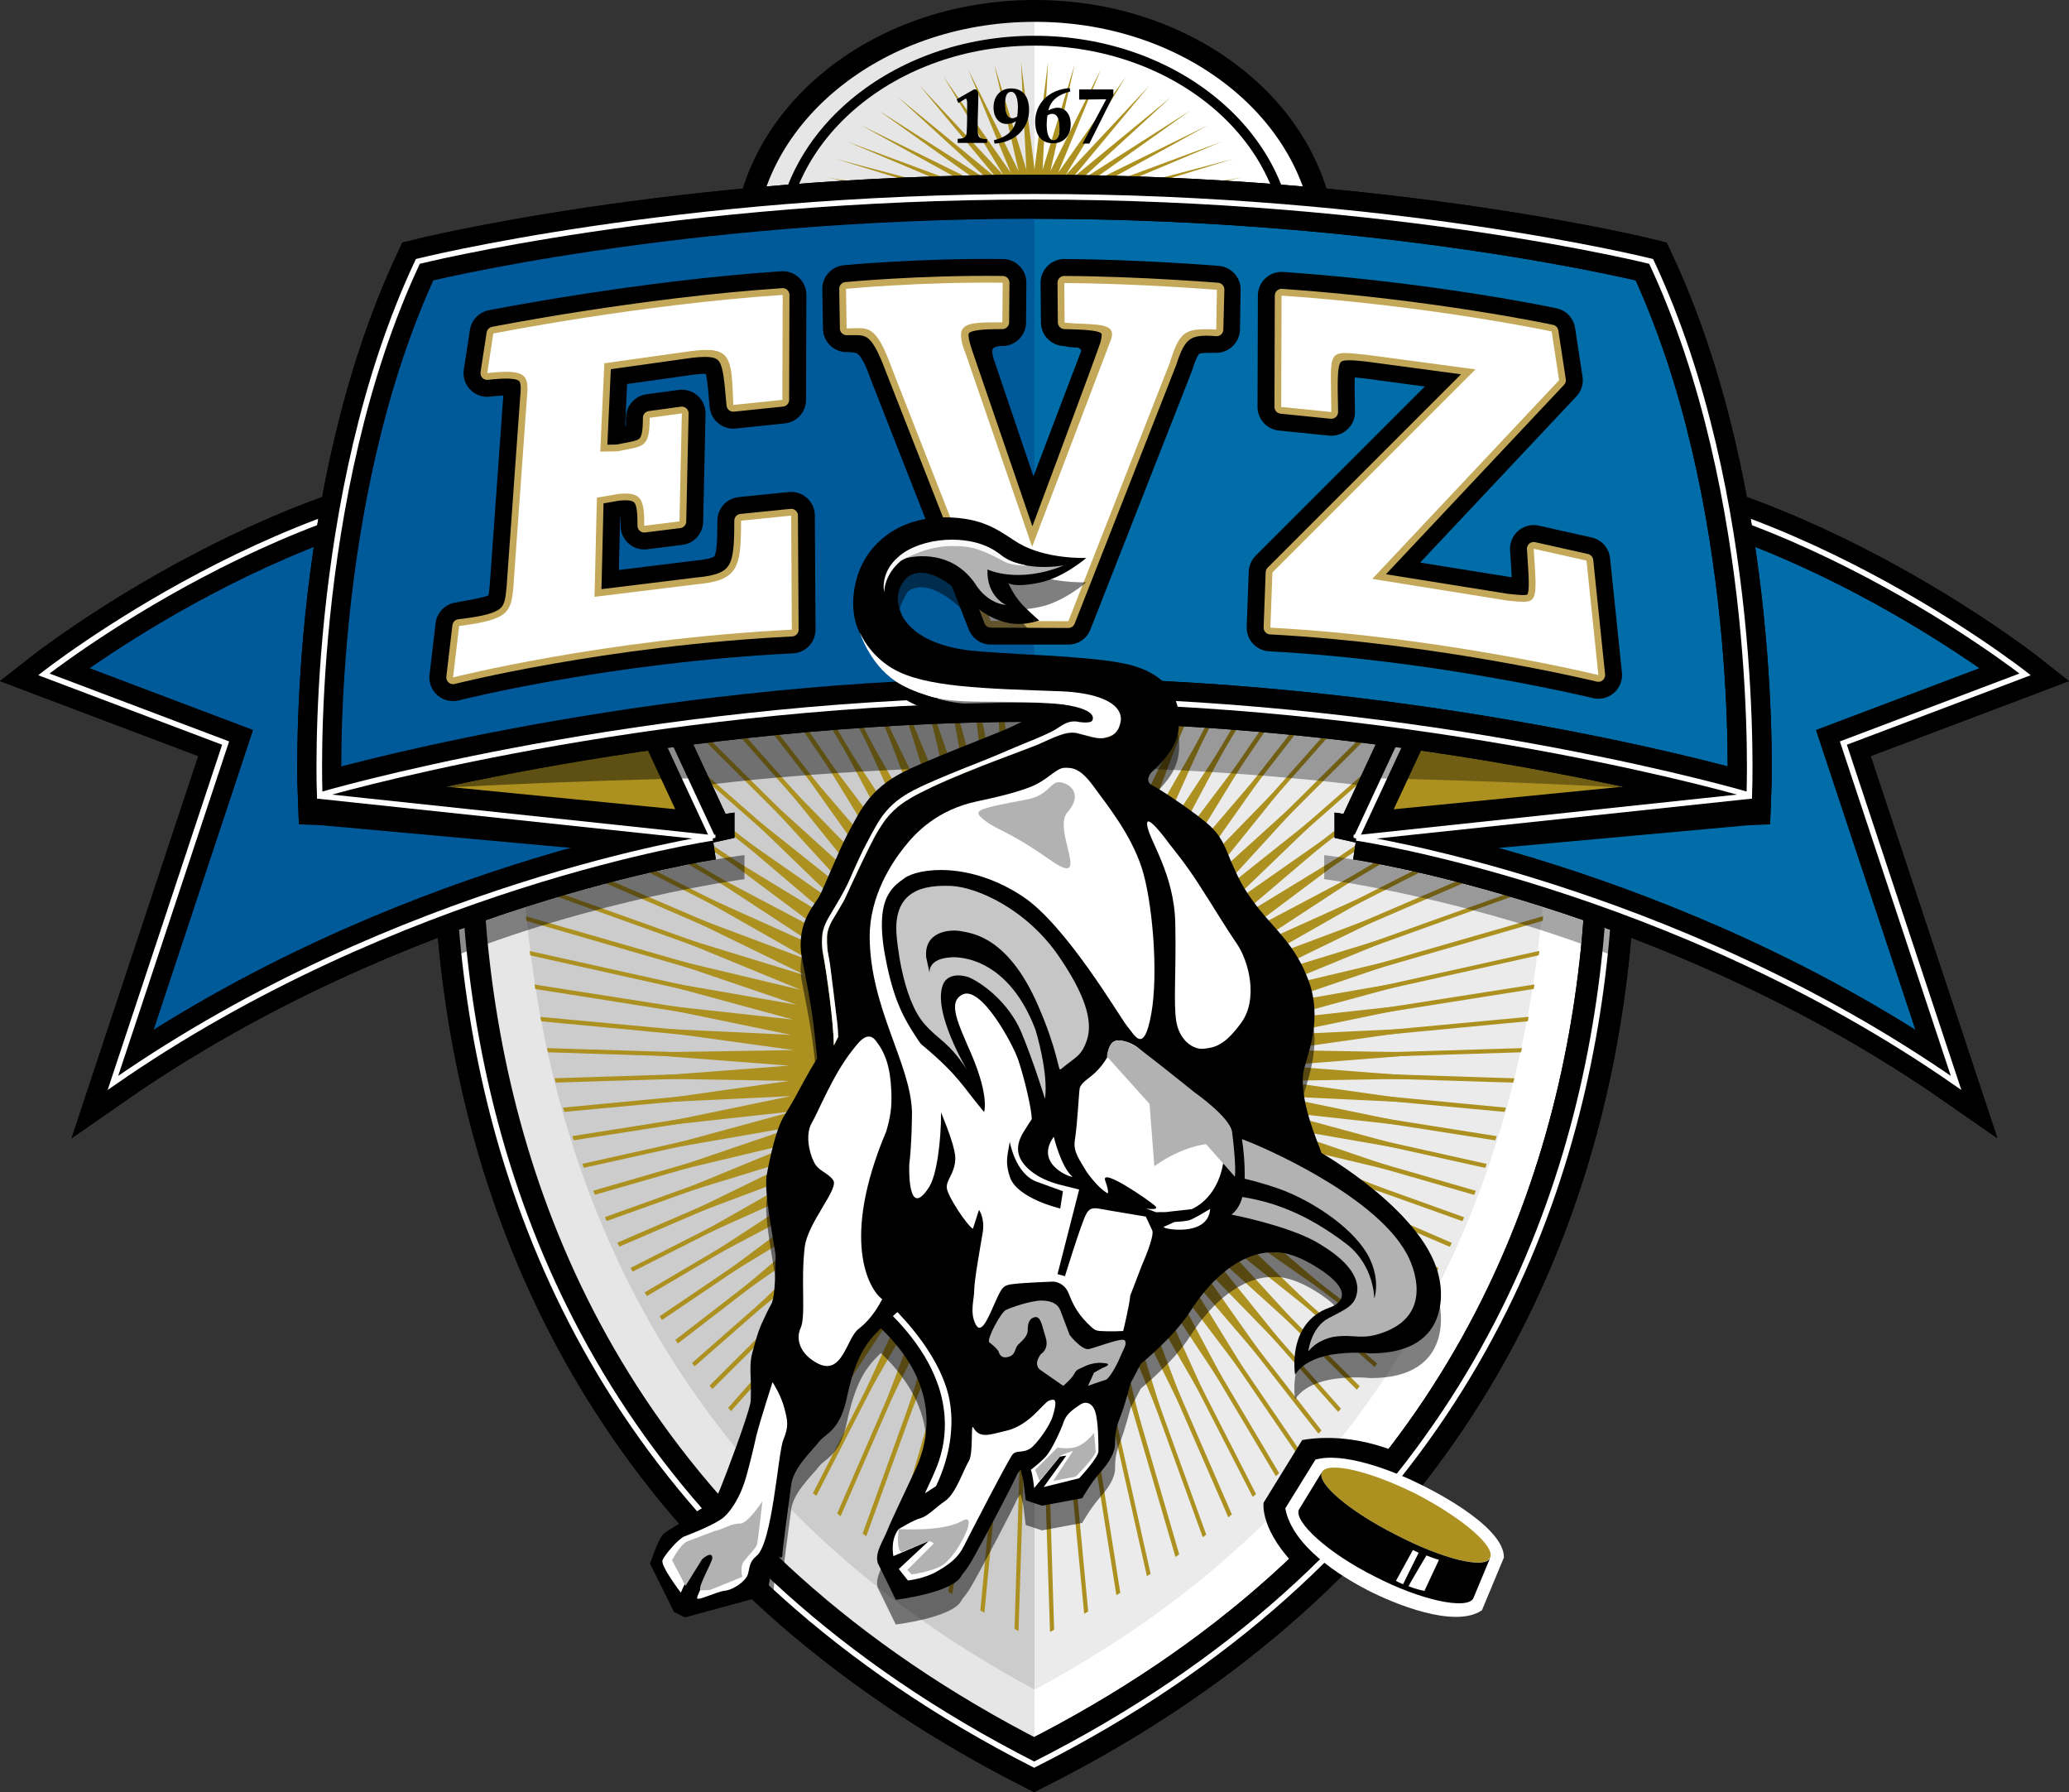
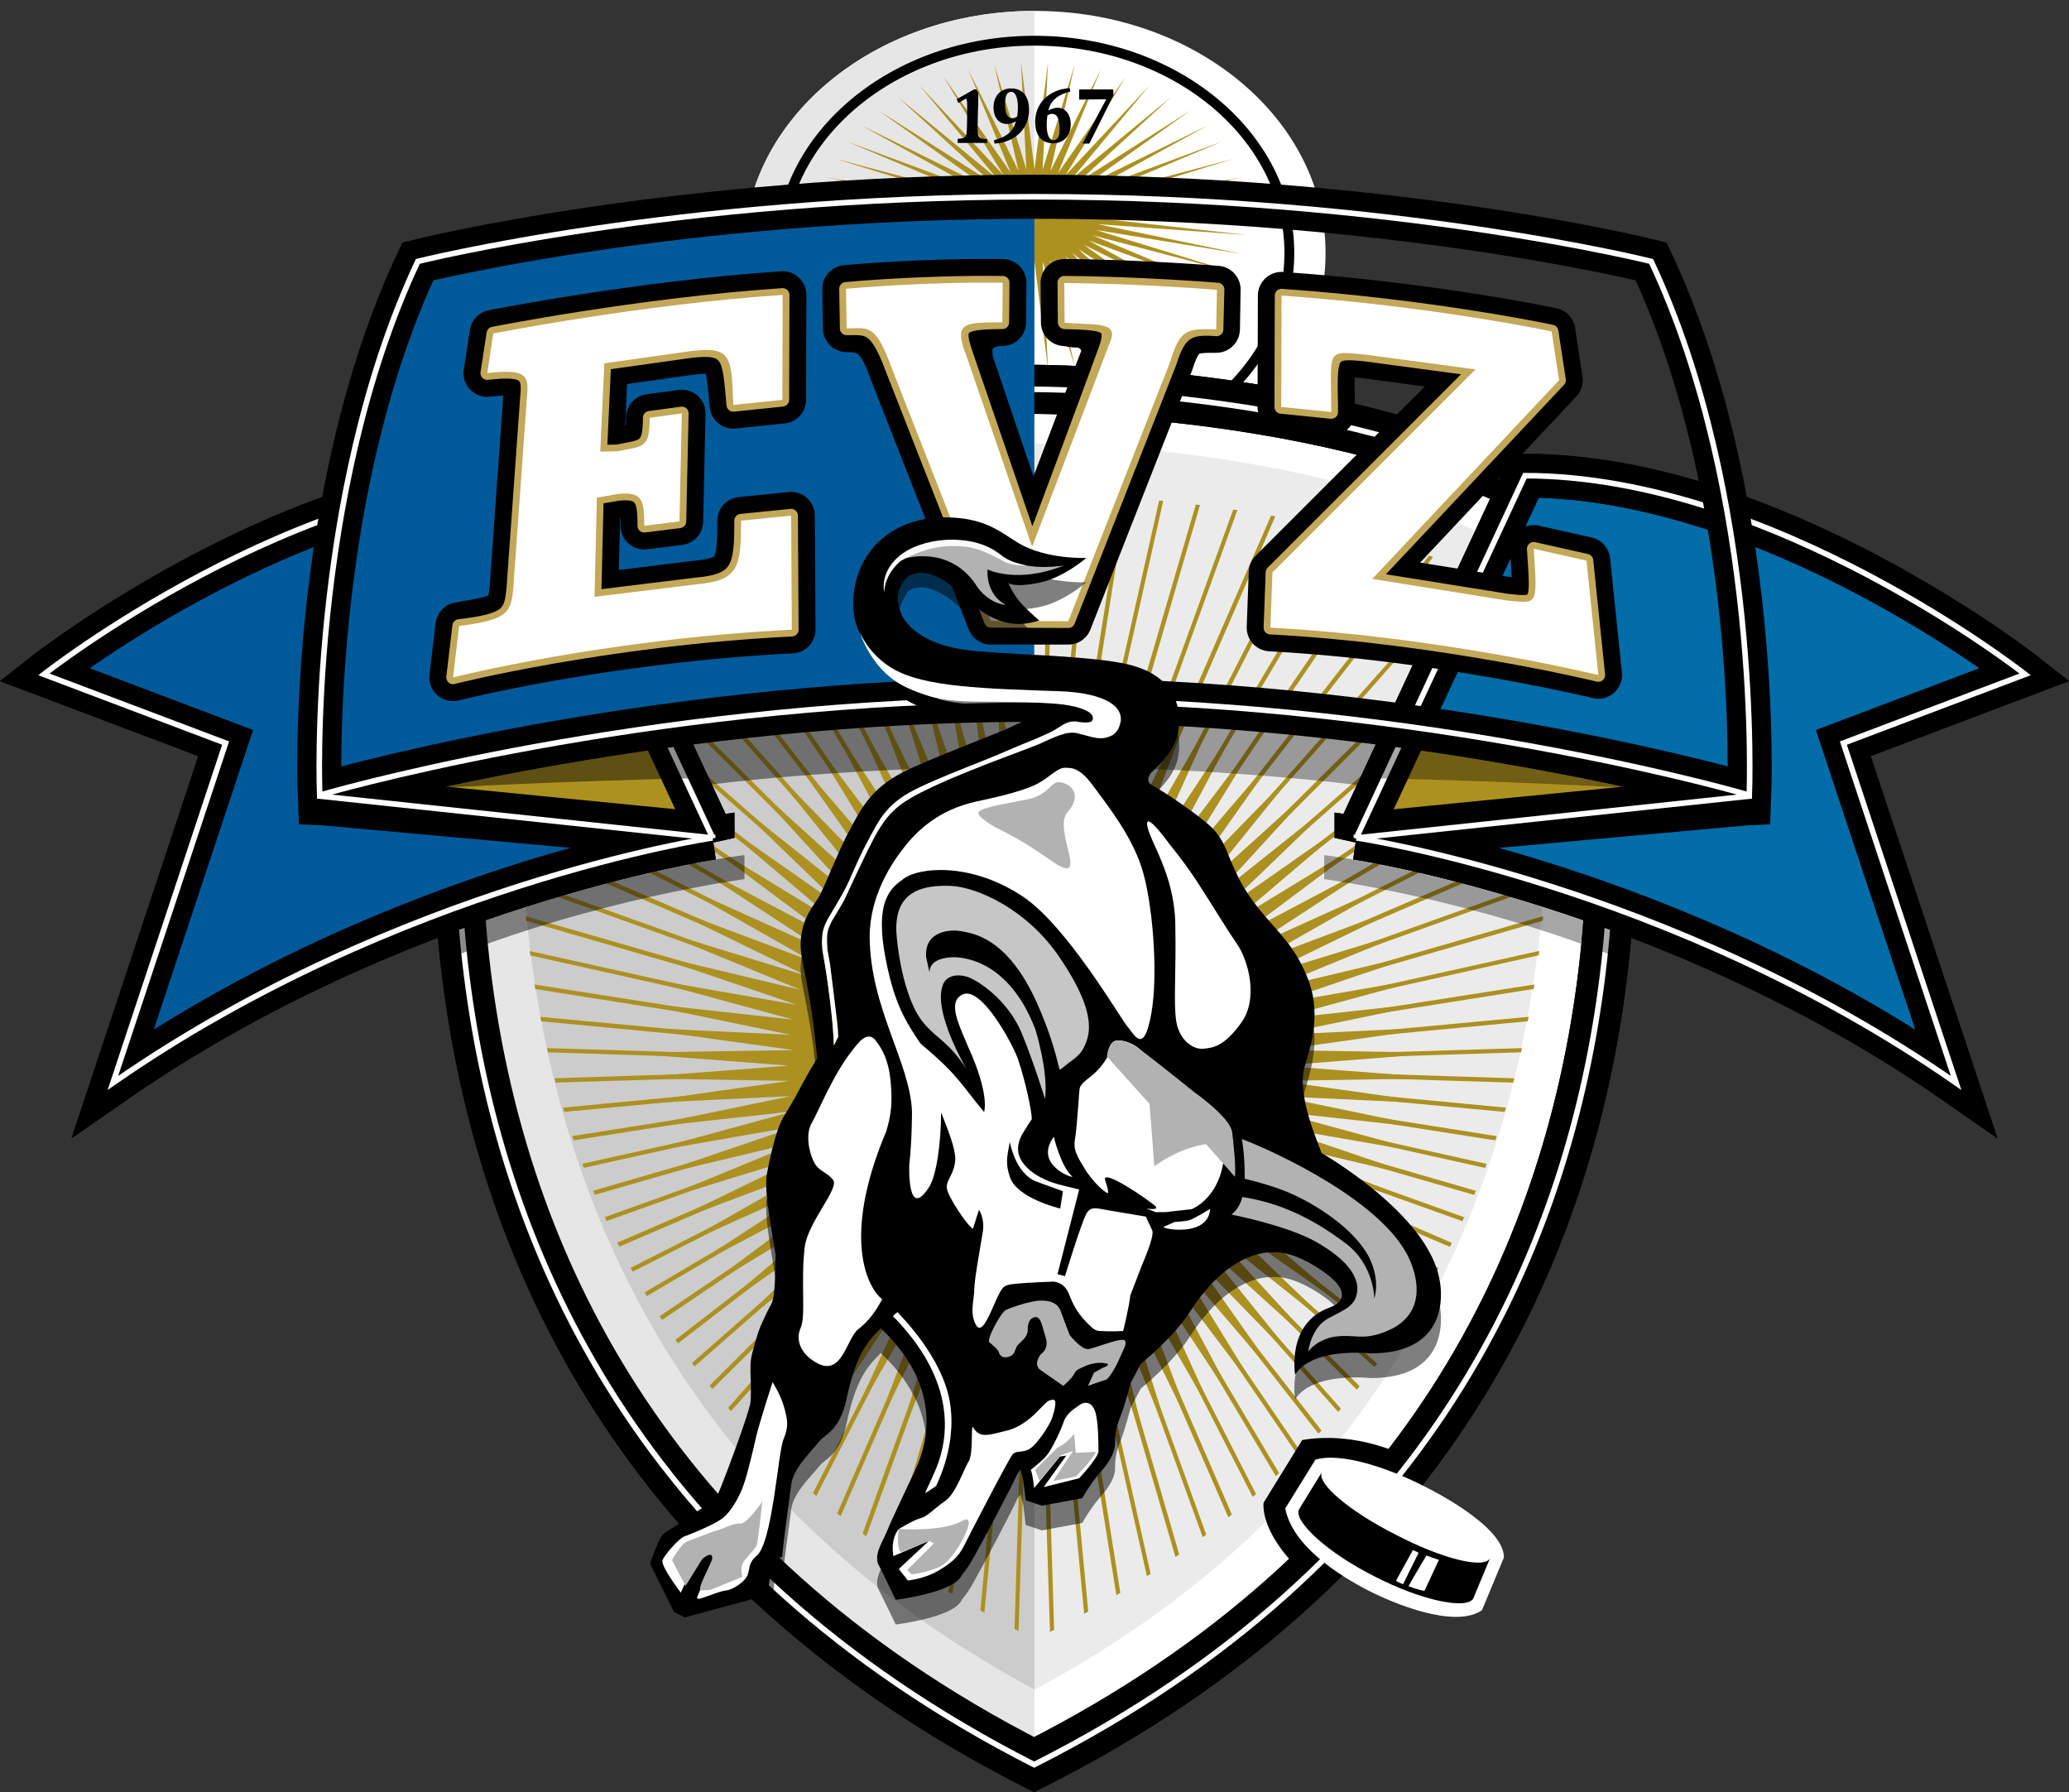
<svg xmlns="http://www.w3.org/2000/svg" xmlns:xlink="http://www.w3.org/1999/xlink" version="1.1" x="0" y="0" xml:space="preserve" id="svg2" width="611.327" height="529.451">
  <rect width="100%" height="100%" fill="#333333" stroke="none" />
  <style type="text/css" id="style4">.st0{fill:#fff}.st1{fill:#e6e6e6}.st6{fill:none;stroke:#fff;stroke-width:1.65}.st9{fill:#ac9121}.st13{fill:none;stroke:#000;stroke-width:12.898}.st18{opacity:.45}.st19{opacity:.35}.st20,.st21{stroke:#000;stroke-width:14;stroke-linejoin:round}.st21{fill:#fff;stroke:#c2a858;stroke-width:4}.st25{fill:#b2b2b2}</style>
  <g id="wappen_x5F_1" transform="translate(-123.737 -30.074)">
    <path class="st0" d="M515.4 104.9c0 39.6-38.5 71.6-86 71.6s-85.9-32.1-85.9-71.6c0-39.6 38.5-71.6 85.9-71.6 47.5-.1 86 32 86 71.6z" id="path7" fill="#fff" />
    <path class="st1" d="M429.4 176.5c-47.5 0-85.9-32.1-85.9-71.6 0-39.6 38.5-71.6 85.9-71.6v143.2z" id="path9" fill="#e6e6e6" />
-     <path d="M515.4 104.9c0 39.6-38.5 71.6-86 71.6s-85.9-32.1-85.9-71.6c0-39.6 38.5-71.6 85.9-71.6 47.5-.1 86 32 86 71.6z" id="path11" fill="none" stroke="#000" stroke-width="6.451" />
    <path d="M504.7 104.8c0 34.6-33.7 62.7-75.3 62.7-41.5 0-75.2-28.1-75.2-62.7s33.7-62.7 75.2-62.7c41.6 0 75.3 28.1 75.3 62.7z" id="path13" fill="none" stroke="#000" stroke-width="2.91" />
    <path d="M429.3 551.4c234.2-118.1 159.2-369.7 159.2-369.7-62-37-159.2-36.6-159.2-36.6h0s-97.2-.4-159.2 36.6c.1 0-74.5 250.8 159.2 369.7z" id="path15" fill="#fff" stroke="#000" stroke-width="14.498" />
    <path class="st1" d="M429.4 551.4V145.2s-97.2-.4-159.2 36.6c0-.1-74.6 250.7 159.2 369.6z" id="path17" fill="#e6e6e6" />
    <path d="M429.3 551.4c234.2-118.1 159.2-369.7 159.2-369.7-62-37-159.2-36.6-159.2-36.6h0s-97.2-.4-159.2 36.6c.1 0-74.5 250.8 159.2 369.7z" id="path19" fill="none" stroke="#000" stroke-width="14.498" />
    <path class="st6" d="M429.3 551.4c234.2-118.1 159.2-369.7 159.2-369.7-62-37-159.1-36.6-159.1-36.6h-.1s-97.2-.4-159.2 36.6c.1 0-74.5 250.8 159.2 369.7z" id="path21" fill="none" stroke="#fff" stroke-width="1.65" />
    <path d="M429.5 529.2c199.9-107 144.3-334.9 144.3-334.9-56.2-33.6-144.3-33.2-144.3-33.2s-88.1-.4-144.3 33.2c0 0-56.6 227 144.3 334.9z" id="path23" fill="#ebebeb" />
    <path d="M429.4 529.2v-368s-88.1-.4-144.3 33.2c0-.1-56.7 226.9 144.3 334.8z" id="path25" fill="#ccc" />
  </g>
  <g id="wappen_x5F_2" transform="translate(-123.737 -30.074)">
    <g id="g28">
      <path class="st9" id="polygon30" fill="#ac9121" d="M441.3 49.1l-7.2 31.5 14.9-30-12.6 30.5 20-28.4-17.8 29.1 24.7-26.4-22.7 27.3 29.1-23.9-27.3 25 33.1-21.1L444 85.1l36.6-18-35.2 19.4 39.4-14.6L446.6 88l41.6-11-40.7 12.5 43.2-7-42.6 8.7 44.1-3.1-43.8 4.8 44.3.9-44.3.8 43.8 4.9-44.1-3.2 42.6 8.8-43.2-7.1 40.7 12.5-41.6-10.9 38.2 16-39.4-14.5 35.2 19.4-36.6-18.1 31.5 22.5-33.1-21.2 27.3 25.1-29.1-24 22.7 27.3-24.7-26.4 17.8 29.2-20-28.5L449 137l-14.9-30 7.2 31.4-9.5-31.1 1.6 31.8-4-31.7-4 31.7 1.6-31.8-9.5 31.1 7.2-31.4-14.9 30 12.6-30.6-19.9 28.5 17.7-29.2-24.7 26.4 22.7-27.3-29.1 24 27.3-25.1-33.1 21.2 31.5-22.5-36.6 18.1 35.2-19.4-39.4 14.5 38.2-16-41.6 10.9L411.3 98l-43.2 7.1 42.6-8.8-44.1 3.2 43.8-4.9-44.3-.8 44.3-.9-43.8-4.8 44.1 3.1-42.6-8.7 43.2 7L370.6 77l41.6 11L374 71.9l39.4 14.6-35.2-19.4 36.6 18-31.5-22.4 33.1 21.1-27.3-25 29.1 23.9-22.7-27.3 24.7 26.4-17.7-29.1 19.9 28.4-12.6-30.5 14.9 30-7.2-31.5 9.5 31.1-1.6-31.8 4 31.7 4-31.7-1.6 31.8z" />
    </g>
    <g id="g32">
      <defs id="defs34">
        <path id="SVGID_1_" d="M429.6 514.4c199.9-98.4 144.3-308 144.3-308-56.2-30.9-144.3-30.5-144.3-30.5s-88.1-.4-144.3 30.5c-.1 0-56.7 208.8 144.3 308z" />
      </defs>
      <clipPath id="SVGID_2_">
        <use xlink:href="#SVGID_1_" id="use38" x="0" y="0" width="100%" height="100%" overflow="visible" />
      </clipPath>
      <path id="polygon40" clip-path="url(#SVGID_2_)" fill="none" stroke="#ac9121" stroke-width="1.013" d="M457.4 49.1l-27.1 288.2L476 51.4l-45.2 286 63.7-282.5-63.3 282.6 81.4-277.9-80.9 278 98.8-272.3-98.4 272.5L547.9 72.2 432.6 338 564.8 80.1 433 338.2 581.3 89.1 433.4 338.4 597.1 99.1 433.8 338.7l178.5-228.6L434.2 339l192.5-217-192.2 217.3 205.9-204.5-205.5 204.9 218.3-191.3-218 191.6 230-177.2-229.7 177.6 240.7-162.5-240.4 162.9 250.5-147.2L436 341.2 695.3 210 436.2 341.6l267.1-114.7-266.9 115.2 273.8-97.9-273.6 98.3L716 262l-279.3 81 283.9-63-283.8 63.4 287.4-45-287.3 45.5 289.6-27-289.6 27.5 290.8-8.9-290.8 9.3 290.8 9.4-290.8-8.9 289.6 27.5-289.6-27 287.3 45.5-287.4-45 283.8 63.3-283.9-62.9 279.3 81-279.4-80.5 273.6 98.3-273.8-97.9 266.9 115.2-267.1-114.7 259.1 131.6L436 348.5l250.3 147.6-250.5-147.2 240.4 162.9-240.7-162.5 229.7 177.6-230-177.2 218 191.6L434.9 350l205.5 204.9-205.9-204.5 192.2 217.3-192.5-217 178.1 228.9L433.8 351l163.3 239.5-163.7-239.3 147.9 249.3-148.3-249 131.8 258-132.2-257.8 115.3 265.8-115.8-265.6 98.4 272.5L431.7 352l80.9 278.1-81.4-277.9 63.3 282.6-63.7-282.5 45.2 286-45.7-285.9 27.1 288.2-27.6-288.2 8.9 289.4-9.4-289.4-9.3 289.4 8.9-289.4-27.7 288.2 27.2-288.2-45.8 285.9 45.3-286-63.7 282.5 63.2-282.6-81.3 277.9L427 352l-98.8 272.4 98.3-272.5-115.7 265.6 115.3-265.8-132.3 257.8 131.9-258-148.3 249 147.9-249.3-163.7 239.3L424.9 351 246.4 579.6l178.1-228.9-192.6 217 192.2-217.3-205.8 204.5L423.8 350 205.4 541.3l218.1-191.6-230 177.2 229.7-177.6-240.7 162.5 240.4-162.9-250.5 147.2 250.3-147.6-259.3 131.2 259.1-131.6-267.1 114.7 266.9-115.2-273.8 97.9 273.6-98.3-279.4 80.5 279.3-81-284 62.9 283.9-63.3-287.4 45 287.3-45.5-289.6 27 289.5-27.5-290.7 8.9 290.7-9.4-290.7-9.3 290.7 8.9-289.5-27.5 289.6 27-287.3-45.5 287.4 45L138 280l284 63-279.3-81 279.4 80.5-273.6-98.3 273.8 97.9-266.9-115.2 267.1 114.7L163.4 210l259.3 131.2-250.3-147.6 250.5 147.2-240.4-162.9 240.7 162.5-229.7-177.6 230 177.2-218.1-191.6 218.4 191.3-205.5-204.9 205.8 204.5L231.9 122l192.6 217-178.1-228.9 178.5 228.6L261.6 99.1l163.7 239.3L277.4 89.1l148.3 249.1L293.8 80.1 426.1 338 310.8 72.2l115.7 265.6-98.3-272.5L427 337.6l-80.9-278 81.3 277.9-63.2-282.6 63.7 282.5-45.3-286 45.8 285.9-27.2-288.2 27.7 288.2L420 47.9l9.3 289.4 9.4-289.4-8.9 289.4z" />
      <path id="polygon42" clip-path="url(#SVGID_2_)" fill="#ac9121" d="M440.7 225.1l-2.3 48.1 9.8-47.2-5.3 47.9 12.8-46.5-8.3 47.5 15.7-45.6-11.3 46.9 18.5-44.6-14.3 46.1 21.3-43.3-17.1 45.1 24-41.9-19.9 44 26.6-40.3-22.7 42.6 29.1-38.6-25.3 41.2 31.4-36.7-27.8 39.4 33.7-34.6-30.3 37.6 35.8-32.4-32.6 35.6 37.8-30.1-34.8 33.5 39.6-27.7-36.8 31.3 41.3-25.2-38.7 29 42.8-22.6-40.5 26.5 44.1-19.9-42 23.9 45.3-17-43.5 21.2 46.3-14.2-44.8 18.4 47.1-11.2-45.8 15.6 47.7-8.3-46.7 12.7 48.1-5.3-47.4 9.8 48.4-2.3-48 6.8 48.5.8-48.3 3.8 48.3 3.7-48.5.8 48 6.8-48.4-2.3 47.4 9.8-48.1-5.3 46.7 12.7-47.7-8.3 45.8 15.6-47.1-11.2 44.8 18.4-46.3-14.2 43.5 21.2-45.3-17 42 23.9-44.1-19.9 40.5 26.5-42.8-22.6 38.7 29-41.3-25.2 36.8 31.3-39.6-27.7 34.8 33.5-37.8-30.1 32.6 35.6-35.8-32.4 30.3 37.6-33.7-34.6 27.8 39.4-31.4-36.7 25.3 41.1-29.1-38.5 22.7 42.6-26.6-40.3 19.9 43.9-24-41.8 17.1 45.1L456 412l14.3 46-18.5-44.5 11.3 46.9-15.7-45.6 8.3 47.5-12.8-46.5 5.3 47.9-9.8-47.2 2.3 48.1-6.8-47.7-.8 48.2-3.8-48.1-3.8 48.1-.7-48.2-6.8 47.7 2.2-48.1-9.8 47.2 5.3-47.9-12.7 46.5 8.3-47.5-15.7 45.6 11.3-46.9-18.5 44.5 14.2-46-21.3 43.3 17.1-45.1-24 41.8 20-43.9-26.6 40.3 22.7-42.6-29.1 38.5 25.3-41.1-31.5 36.7 27.9-39.4-33.7 34.6 30.3-37.6-35.8 32.4 32.6-35.6-37.8 30.1 34.7-33.5-39.6 27.7 36.9-31.3-41.4 25.2 38.8-29-42.8 22.6 40.5-26.5-44.2 19.9 42.1-23.9-45.3 17 43.5-21.2-46.3 14.2 44.7-18.4-47 11.2 45.8-15.6-47.7 8.3 46.7-12.7-48.2 5.3 47.5-9.8-48.4 2.3 47.9-6.8-48.4-.8 48.3-3.7-49.5-3.8 50.9-.8-49.2-6.8 48.4 2.3-47.5-9.8 48.2 5.3-46.7-12.7 47.7 8.3-45.8-15.6 47 11.2-44.7-18.4 46.3 14.2-43.5-21.2 45.3 17-42.1-23.9 44.2 19.9-40.5-26.5 42.8 22.6-38.8-29 41.4 25.2-36.9-31.3 39.6 27.7-34.7-33.5 37.8 30.1-32.6-35.6 35.8 32.4-30.3-37.6 33.7 34.6-27.9-39.4 31.5 36.7-25.3-41.2 29.1 38.6-22.7-42.6 26.6 40.3-20-44 24 41.9-17.1-45.1 21.3 43.3-14.2-46.1 18.5 44.6-11.3-46.9 15.7 45.6-8.3-47.5 12.7 46.5-5.3-47.9 9.8 47.2-2.2-48.1 6.8 47.7.7-48.2 3.8 48.1 3.8-48.1.8 48.2z" />
    </g>
  </g>
  <g id="ribbon" transform="translate(-123.737 -30.074)">
    <path d="M334.3 277.6s-92.8 13.7-177.2 72.4l33.3-100.4-53.7-20.3s74.6-58.7 147.8-58.7l49.8 107z" id="path45" fill="#005a9a" stroke="#000" stroke-width="12.898" />
    <path class="st9" d="M318.7 244.8l14.8 32.3L218.2 265s44.9-12.7 100.5-20.2" id="path47" fill="#ac9121" />
    <path class="st13" d="M334.3 277.6s-92.8 13.7-177.2 72.4l33.3-100.4-53.7-20.3s74.6-58.7 147.8-58.7l49.8 107z" id="path49" fill="none" stroke="#000" stroke-width="12.898" />
    <path d="M524.5 277.6s92.8 13.7 177.2 72.4l-33.3-100.4 53.7-20.3s-74.6-58.7-147.8-58.7l-49.8 107z" id="path51" fill="#006ca8" stroke="#000" stroke-width="12.898" />
    <path class="st6" d="M334.3 277.6s-92.8 13.7-177.2 72.4l33.3-100.4-53.7-20.3s74.6-58.7 147.8-58.7l49.8 107z" id="path53" fill="none" stroke="#fff" stroke-width="1.65" />
    <g id="g55">
      <path class="st9" d="M540.1 244.8l-14.8 32.3L640.6 265s-44.9-12.7-100.5-20.2" id="path57" fill="#ac9121" />
      <path class="st13" d="M524.5 277.6s92.8 13.7 177.2 72.4l-33.3-100.4 53.7-20.3s-74.6-58.7-147.8-58.7l-49.8 107z" id="path59" fill="none" stroke="#000" stroke-width="12.898" />
    </g>
    <path class="st6" d="M524.5 277.6s92.8 13.7 177.2 72.4l-33.3-100.4 53.7-20.3s-74.6-58.7-147.8-58.7l-49.8 107z" id="path61" fill="none" stroke="#fff" stroke-width="1.65" />
-     <path d="M429.4 236.8c106.6 0 198.1 24.3 211.2 28.2 0 0 3.7-88.3-29-157.7 0 0-76.1-19.1-182.1-19.1h-.2c-106 0-182.1 19.1-182.1 19.1-32.7 69.4-29 157.7-29 157.7 13.2-3.9 104.6-28.2 211.2-28.2h0z" id="path63" fill="#006ca8" stroke="#000" stroke-width="13.014" />
    <path d="M429.4 88.1h-.2c-106 0-182.1 19.1-182.1 19.1-32.7 69.4-29 157.7-29 157.7 13.2-3.9 104.6-28.2 211.2-28.2" id="path65" fill="#005a9a" />
    <path id="polygon67" d="M245.7 261.5l79.2 7.8 2 4.6-30.8 7-77.1-7-6.9-.3 3.2-4.3z" />
    <path id="polygon69" d="M613.2 261.5l-79.1 7.8-2 4.6 30.8 7 77.1-7 6.8-.3-3.1-4.3z" />
    <path d="M429.4 236.8c106.6 0 198.1 24.3 211.2 28.2 0 0 3.7-88.3-29-157.7 0 0-76.1-19.1-182.1-19.1h-.2c-106 0-182.1 19.1-182.1 19.1-32.7 69.4-29 157.7-29 157.7 13.2-3.9 104.6-28.2 211.2-28.2h0z" id="path71" fill="none" stroke="#000" stroke-width="13.014" />
    <path class="st6" d="M429.4 236.8c106.6 0 198.1 24.3 211.2 28.2 0 0 3.7-88.3-29-157.7 0 0-76.1-19.1-182.1-19.1h-.2c-106 0-182.1 19.1-182.1 19.1-32.7 69.4-29 157.7-29 157.7 13.2-3.9 104.6-28.2 211.2-28.2h0z" id="path73" fill="none" stroke="#fff" stroke-width="1.65" />
    <path class="st6" id="line75" fill="none" stroke="#fff" stroke-width="1.65" d="M641.2 265.2l-116.5 12.4" />
    <path class="st6" id="line77" fill="none" stroke="#fff" stroke-width="1.65" d="M217.6 265.2l116.5 12.4" />
  </g>
  <g id="ribbon_schatten" transform="translate(-123.737 -30.074)">
    <path class="st18" d="M343.7 289.8s-44.5 5.9-89.3 24.2l-.8-7c51.7-19.8 90.1-24.3 90.1-24.3v7.1z" id="path80" opacity=".45" />
    <path class="st19" d="M515 289.8s44.5 5.9 89.3 24.2l.8-7c-51.7-19.8-90.1-24.3-90.1-24.3v7.1z" id="path82" opacity=".35" />
    <path class="st18" d="M429.4 256.5c-44 0-82.3 3.6-95.3 5.3l-5.8-11.9s47.2-6.8 101.1-6.8v13.4z" id="path84" opacity=".45" />
    <path class="st19" d="M524.9 262c-13.4-1.7-51.9-5.5-95.4-5.5v-13.4c53.9 0 101.1 6.8 101.1 6.8l-5.7 12.1z" id="path86" opacity=".35" />
    <path class="st18" d="M333 259.9c-44.2.9-78.3 2.9-78.3 2.9s32.1-7.5 73.8-12.8l4.5 9.9z" id="path88" opacity=".45" />
    <path class="st19" d="M525.9 259.9c44.2.9 78.3 2.9 78.3 2.9s-32-7.5-73.8-12.8l-4.5 9.9z" id="path90" opacity=".35" />
  </g>
  <g id="typo_final" transform="translate(-123.737 -30.074)">
    <g id="g93">
      <g id="g95">
        <path d="M406.6 71.1c1.8-.1 2.4-.3 2.7-1.4.1-.6.2-2.8.2-6.8v-1.6c0-1.2 0-1.9-.4-2.1l-2.2 1.3-.5-1.1 5.1-2.9h.7c.5.6.6 1 .6 1.5v.4c0 2.7-.2 5.8-.2 9.4 0 2.6.1 3.3 2.8 3.4v1.1h-8.7v-1.2z" id="path97" />
      </g>
      <g id="g99">
        <path d="M421.2 66.7c-2.3 0-3.9-1.9-3.9-4.9 0-3.4 2.1-5.6 5.2-5.6 3.4 0 5.3 2.3 5.3 6.4 0 5.3-4 9.5-10.2 9.9l-.2-1c3.7-.9 5.8-2.7 6.5-5.6-.9.6-1.8.8-2.7.8zm3.3-4.9c0-3-.8-4.6-2-4.6s-1.8 1.2-1.8 3.5c0 2.9.7 4.3 2.2 4.3.5 0 .9-.2 1.4-.5.1-.9.2-1.8.2-2.7z" id="path101" />
      </g>
      <g id="g103">
        <path d="M436.2 61.9c2.3 0 3.9 1.9 3.9 4.9 0 3.4-2.1 5.6-5.2 5.6-3.4 0-5.3-2.3-5.3-6.4 0-5.3 4-9.5 10.2-9.9l.2 1c-3.6.9-5.8 2.6-6.5 5.6 1-.5 1.8-.8 2.7-.8zm-3.2 5c0 3 .8 4.6 2 4.6s1.8-1.2 1.8-3.5c0-2.9-.7-4.3-2.3-4.3-.4 0-.9.2-1.3.5-.1.9-.2 1.8-.2 2.7z" id="path105" />
      </g>
      <g id="g107">
        <path d="M450.6 59.4l-8 .1v-3h10.1v1.8l-7.1 14.2h-2l7-13.1z" id="path109" />
      </g>
    </g>
    <g id="g111">
      <g id="g113">
        <path class="st20" d="M257.6 230.2l1.8-15.2c14.4-2.5 15.2-3 16-11.2l4-55.9c.7-7 .1-8.9-11.7-7.6l1.8-11.7s43.4-8.6 85.5-11.4l-.1 31-14.5 1.5c-1.3-14.4-1.1-17.2-12.5-15.9l-25.6 3.6-1.2 26.1 5.1-.1c7.6-1.6 9.5-.7 9.5-9.9l9.5-1.3-.7 31.9-10.4 1.3c0-7.8-.7-10.1-7.7-9.4l-6.3 1.1-.7 29.3 30.1-3.7c12.5-1.1 13.2-5 13.2-18.8l14.8-1.5.2 33.7c-55.7 2.8-100.1 14.1-100.1 14.1z" id="path115" stroke="#000" stroke-width="14" stroke-linejoin="round" />
        <path class="st20" d="M416.5 213.5L387.3 139c-3.3-9.4-6.6-12-13.4-11.9l-.2-11.7s21.9-2.1 46.3-1.8l-.1 11.7c-6.7-.1-12.4 4.6-8.9 13.9l17.7 52.3 21.4-56.2c.9-2.5-1-9.6-9.1-9.7-2.9-.1 5.6.6-2.7-.3l-.1-11.7c21.9.1 45.1 2 45.1 2l-.2 11.7c-7.5 0-10.7 0-13.7 9.8l-30 76.4h-22.9z" id="path117" stroke="#000" stroke-width="14" stroke-linejoin="round" />
        <path class="st20" d="M499.7 199.2l60-60-32.1-4.3c-11.3-1.2-10.8-.7-10.5 16.9l-14.8-1.5.1-32.9c44.7 3.1 79.8 10.6 79.8 10.6l2.2 14.4-55.2 58.7 39.9 6.4c9.2.9 8.9 1.6 7.8-15.3l15.6 3.5 3.5 33.8s-46.3-11.3-96.9-14l.6-16.3z" id="path119" stroke="#000" stroke-width="14" stroke-linejoin="round" />
      </g>
      <g id="g121">
        <path class="st21" d="M257.6 230.2l1.8-15.2c14.8-1.7 15.3-4 16-11.2l4-55.9c.7-7 .1-8.9-11.7-7.6l1.8-11.7s43.4-8.6 85.5-11.4l-.1 31-14.5 1.5c-1.3-14.4-1.1-17.2-12.5-15.9l-25.6 3.6-1.2 26.1 5.1-.1c7.6-1.6 9.5-.7 9.5-9.9l9.5-1.3-.7 31.9-10.4 1.3c0-7.8-.7-10.1-7.7-9.4l-6.3 1.1-.7 29.3 30.1-3.7c12.5-1.1 13.2-5 13.2-18.8l14.8-1.5.2 33.7c-55.7 2.8-100.1 14.1-100.1 14.1z" id="path123" fill="#fff" stroke="#c2a858" stroke-width="4" stroke-linejoin="round" />
        <path d="M416.5 213.5L387.3 139c-4.8-12.9-7.2-11.9-13.4-11.9l-.2-11.7s21.9-2.1 46.3-1.8l-.1 11.7c-12.8 0-13.3 1.4-10.8 9 .2.6 19.6 57.2 19.6 57.2s21.6-57.8 22.1-59.7c1.5-5.7-.4-6.2-12.5-6.5l-.1-11.7c21.9.1 45.3 2 45.3 2l-.3 11.8c-8.4-.7-11 .9-13.8 9.8l-30 76.4-22.9-.1z" id="path125" fill="none" stroke="#c2a858" stroke-width="4" stroke-linejoin="round" />
        <path class="st21" d="M499.7 199.2l60-60-32.1-4.3c-11.3-1.2-10.8-.7-10.5 16.9l-14.8-1.5.1-32.9c44.7 3.1 79.8 10.6 79.8 10.6l2.2 14.4-55.2 58.7 39.9 6.4c9.2.9 8.9 1.6 7.8-15.3l15.6 3.5 3.5 33.8s-46.3-11.3-96.9-14l.6-16.3z" id="path127" fill="#fff" stroke="#c2a858" stroke-width="4" stroke-linejoin="round" />
      </g>
      <g id="g129">
        <path class="st0" d="M257.6 230.2l1.8-15.2c14.5-1.8 15.3-4 16-11.2l4-55.9c.7-7 .1-8.9-11.7-7.6l1.8-11.7s43.4-8.6 85.5-11.4l-.1 31-14.5 1.5c-.5-14.3-.5-17.4-12.5-15.9l-25.6 3.6-1.2 26.1 5.1-.1c7.6-1.6 9.5-.7 9.5-9.9l9.5-1.3-.7 31.9-10.4 1.3c0-7.8-.7-10.1-7.7-9.4l-6.3 1.1-.7 29.3 30.1-3.7c12.5-1.1 13.2-5 13.2-18.8l14.8-1.5.2 33.7c-55.7 2.8-100.1 14.1-100.1 14.1z" id="path131" fill="#fff" />
        <path class="st0" d="M416.5 213.5L387.3 139c-5-13.8-7.2-11.9-13.4-11.9l-.2-11.7s21.9-2.1 46.3-1.8l-.1 11.7c-10.5 0-14 0-11.4 7.8.5 1.4.2.5.6 1.6l19.6 56.9s22.8-59.8 23.3-61.2c1.9-5.4-5.1-4.2-13.7-5l-.1-11.7c21.9.1 45.1 2 45.1 2l-.2 11.7c-8.9-.3-10.7 0-13.7 9.8l-30 76.4-22.9-.1z" id="path133" fill="#fff" />
        <path class="st0" d="M499.7 199.2l60-60-32.1-4.3c-12.3-1.2-10.6-2-10.5 16.9l-14.8-1.5.1-32.9c44.7 3.1 79.8 10.6 79.8 10.6l2.2 14.4-55.2 58.7 39.9 6.4c9.2.9 8.9 1.6 7.8-15.3l15.6 3.5 3.5 33.8s-46.3-11.3-96.9-14l.6-16.3z" id="path135" fill="#fff" />
      </g>
    </g>
  </g>
  <g id="stier" transform="translate(-123.737 -30.074)">
    <g id="g138">
      <g id="g140" opacity=".5">
        <g id="g142">
          <path d="M549.1 415.6c-3.2-19.5-34.9-37.6-34.9-37.6-.9-2.9-7.4-16.9-5-25.4 1.3-4.7 5.1-14.7 1.3-25.2s-9.6-15-14.7-21.4c-5.1-6.4-6.4-9.9-8-13.4-1.6-3.5-2.5-7.3-6.1-10.8-3.5-3.5-15-11.2-17.5-12.4-2.5-1.3-.3-3.8-.3-3.8 3.8-3.5 6.1-6.4 7.3-9.6 1.3-3.2 3.9-17.5-13.2-22.1-6-1.6-15.2-2.2-23.7-2.8-12.4-.6-21.4-1.3-21.4-1.3-20.3-1.5-23-11.5-23-11.5-2.9-6.8 2.2-13.6 2.2-13.6 2.9-2 8.3-2 16.4 5.9 10.5 10.2 16.6 9.1 21.1 7.7l-2.1-2.5-5.8-6.3s1.4 1.5 9.2-.1c7.2-1.5 13.8-7.3 13.8-7.3s-11.7.5-19.9-4.3c-4.7-2.8-8.7-6.6-17.9-7.5-14.3-1.3-22.4 4.7-26.6 10.6-4.5 6.3-3.3 13.3-.5 19.8 3.5 8.5 10.3 11.8 10.3 11.8 1.1.6-.2 3.7 1.2 4.2.1 0 2.8-2.4 2.9-2.4 10 3.6 23.1 6.7 42.9 7.3 6.4.2 11.9 1.4 15 3.6 1.6 1.1 2.5 2.5 2.7 4.1v1c-.3 2.9-2.3 5.1-6 5h-.4s-1.7-.1-6.2-1.4c-3.1-.9-7.3 1.3-11.3 3.1-2.9 1.2-10.8 4.1-19 7.3-3.8 1.5-7.8 3.2-11.2 4.7-.4.2-.8.4-1.1.5-8.7 4.1-12.3 6.4-16.2 12.9-.9 1.4-1.7 3.1-2.7 5-.2.5-.4.8-.6 1.1-2.5 5.1-6.7 14.2-6.7 14.2s-.2.3-.4.8c-1.6 2.8-3.2 5.4-3.5 5.9-1.6 3.1-1.3 4.4-1.4 6.3 0 .9.1 2.2.3 3.2.2.9.4 2 .6 3.4.4 3.2 1.5 11.8 2.1 17 .1 1.5.2 3 .3 4.3l-1.3 2.5c0-6.2-2.1-21.6-3.2-27.2-.2-1-.3-2.3-.3-3.2 0-2-.1-3.5 1.4-6.3.5-.9 5-8.1 6.7-12.1 1.7-4 3.8-8.6 5-10.7.3-.5.6-1 .8-1.5 1.1-2 2-3.7 2.9-5.2.7-1.1 1.4-2.2 2.3-3.1 2.2-2.5 5-4.7 10.1-7.1 3.6-1.7 7.9-3.5 12.1-5.2 1.9-.8 3.8-1.5 5.6-2.2 5.8-2.3 10.4-4.3 12.7-5.3 1.1-.5 2.8-1.1 4.7-1.9 1-.4 2.1-.9 3.3-1.5 2.9-1.4 4.1-3 6.9-3.1h.5s2.4.5 3.9.3c.5-.1.9-.3 1.1-.7.6-1.4-1-2.8-4.4-3.7-.4-.1-.6-.1-.6-.1-2.8-.4-5.9.2-9.5 1.5-3.5 1.3-6.9 2.8-8.9 3.8-1.3.7-6.3 2.7-12.1 5s-12.5 5-18.1 7.5c-5.7 2.6-9.4 5.4-12.2 8.7-2.8 3.3-4.5 6.8-6.7 10.9-2.4 4.5-6.9 15.7-8.2 18.1-1.5 2.7-5.5 6.6-5.6 14.3 0 1.3.1 2.7.4 4.1 1.1 5.7 2.1 10.8 2.9 16 .6 3.7 1.6 13.6 1.6 13.6-2.6 4.2-5.2 9.1-5.2 9.1-1.8 3.5-4.3 7.5-4.3 7.5-3.2 4.5-5.5 18.4-5.5 18.4-.5 5.8 1.6 15.8 2.7 23.1-.1 3.2-.1 6-.2 7.9-.2 3.3-.4 4.9-.9 6.3-.2.4-.4.8-.7 1.3-.6 1.1-1.1 2.2-1.6 3.3-1.6 3.2-2.3 5.7-3.5 10.2-1.3 4.8.3 10.5-.6 15-1 4.5-6.7 19.8-8.9 25.2-2.2 5.4-4 4.3-7.2 6.9-3.2 2.6-8.5 5.3-9.7 6.5-1.3 1.3-3.8 1.3-3.8 1.3l7.1 14.3 3.2 1.6 20.7-5.9 2.8 2.8 2.2-.2s.5-4 .8-7.8c0 0 2.3 1.9 2.3.3 0-1.6 1.9-15.7 2.6-20.8.6-5.1 6-9.9 8.4-13 1.7-2.1 6-3.1 8-12.6 2.6-12.1 5.6-16.4 10.1-20.7 20.5 19.5 12.2 37.6 9.8 42.6-3.2 6.9-6.7 14.1-7.8 16.9-1.5 3.7-3.8 6.7-2.9 9.9l1.6 3.2 3.7 7.6s16.5-2 19.3-6.9c.9-1.6 1.3-1.2 4.1-6.3 2.9-5.1 11.2-20.9 12.4-23.7.2-.5.9-1.3 1.1-1.6l.8 3.3.7 5.8 4.8 1.6 11.9-2.2s2.4-4.3 5.2-7.5c2.9-3.2 4.5-6.1 4.5-8.6 0-2.6.2-4.7 1.6-8.1 1.2-2.9 3-9.8 3-9.8l3-5.7s9.7-7.8 14.6-15.5c12.2-19 24.5-17.4 24.5-17.4s4.4-.9 12.5 4.1c14.8 9.1 4.1 12.2 4.1 12.2-12.7 4.6-10.1 19.8-10.1 19.8 1.8-2.9 5.5-4.9 10.1-5.8 6.4-1.2 12.1-.5 12.1-.5 25.5.1 20.5-21.6 20.5-21.6z" id="path144" />
        </g>
      </g>
      <g id="g146">
        <g id="g148">
          <path d="M549.1 408.3c-3.2-19.5-34.9-37.6-34.9-37.6-.9-2.9-7.4-16.9-5-25.4 1.3-4.7 5.1-14.7 1.3-25.2s-9.6-15-14.7-21.4c-5.1-6.4-6.4-9.9-8-13.4-1.6-3.5-2.5-7.3-6.1-10.8-3.5-3.5-15-11.2-17.5-12.4-2.5-1.3-.3-3.8-.3-3.8 3.8-3.5 6.1-6.4 7.3-9.6 1.3-3.2 3.9-17.5-13.2-22.1-6-1.6-15.2-2.2-23.7-2.8-12.4-.6-21.4-1.3-21.4-1.3-20.3-1.5-23-11.5-23-11.5-2.9-6.8 2.2-10.6 2.2-10.6 2.9-2 8.3-2 16.4 5.9 10.5 10.2 17.8 8.4 22.3 7.1 0 0-3.2-2.8-5-4.7-2.8-3-4.1-6.4-4.1-6.4s1.4 1.5 9.2-.1c7.2-1.5 13.8-7.3 13.8-7.3s-11.7.5-19.9-4.3c-4.7-2.8-8.7-6.6-17.9-7.5-14.3-1.3-22.4 4.7-26.6 10.6-4.5 6.3-5.8 15.9-3 22.4 3.5 8.5 10.3 11.8 10.3 11.8 1.1.6 2.3 1.2 3.7 1.7.1 0 .3.1.4.1 10 3.6 25.6 4.1 45.4 4.8 6.4.2 11.9 1.4 15 3.6 1.6 1.1 2.5 2.5 2.7 4.1v1c-.3 2.9-2.3 5.1-6 5h-.4s-1.7-.1-6.2-1.4c-3.1-.9-7.3 1.3-11.3 3.1-2.9 1.2-10.8 4.1-19 7.3-3.8 1.5-7.8 3.2-11.2 4.7-.4.2-.8.4-1.1.5-8.7 4.1-12.3 6.4-16.2 12.9-.9 1.4-1.7 3.1-2.7 5-.2.5-.4.8-.6 1.1-2.5 5.1-6.7 14.2-6.7 14.2s-.2.3-.4.8c-1.6 2.8-3.2 5.4-3.5 5.9-1.6 3.1-1.3 4.4-1.4 6.3 0 .9.1 2.2.3 3.2.2.9.4 2 .6 3.4.4 3.2 1.5 11.8 2.1 17 .1 1.5.2 3 .3 4.3l-1.3 2.5c0-6.2-2.1-21.6-3.2-27.2-.2-1-.3-2.3-.3-3.2 0-2-.1-3.5 1.4-6.3.5-.9 5-8.1 6.7-12.1 1.7-4 3.8-8.6 5-10.7.3-.5.6-1 .8-1.5 1.1-2 2-3.7 2.9-5.2.7-1.1 1.4-2.2 2.3-3.1 2.2-2.5 5-4.7 10.1-7.1 3.6-1.7 7.9-3.5 12.1-5.2 1.9-.8 3.8-1.5 5.6-2.2 5.8-2.3 10.4-4.3 12.7-5.3 1.1-.5 2.8-1.1 4.7-1.9 1-.4 2.1-.9 3.3-1.5 2.9-1.4 4.1-3 6.9-3.1h.5s2.4.5 3.9.3c.5-.1.9-.3 1.1-.7.6-1.4-1-2.8-4.4-3.7-.4-.1-.6-.1-.6-.1-2.8-.4-5.9.2-9.5 1.5-3.5 1.3-6.9 2.8-8.9 3.8-1.3.7-6.3 2.7-12.1 5s-12.5 5-18.1 7.5c-5.7 2.6-9.4 5.4-12.2 8.7-2.8 3.3-4.5 6.8-6.7 10.9-2.4 4.5-6.9 15.7-8.2 18.1-1.5 2.7-5.5 6.6-5.6 14.3 0 1.3.1 2.7.4 4.1 1.1 5.7 2.1 10.8 2.9 16 .6 3.7 1.6 13.6 1.6 13.6-2.6 4.2-5.2 9.1-5.2 9.1-1.8 3.5-4.3 7.5-4.3 7.5-3.2 4.5-5.5 18.4-5.5 18.4-.5 5.8 1.6 15.8 2.7 23.1-.1 3.2-.1 6-.2 7.9-.2 3.3-.4 4.9-.9 6.3-.2.4-.4.8-.7 1.3-.6 1.1-1.1 2.2-1.6 3.3-1.6 3.2-2.3 5.7-3.5 10.2-1.3 4.8.3 10.5-.6 15-1 4.5-6.7 19.8-8.9 25.2-2.2 5.4-4 4.3-7.2 6.9-3.2 2.6-8.5 5.3-9.7 6.5-1.3 1.3-3.8 8.6-3.8 8.6l7.1 14.3 3.2 1.6 24.3-6.6s1.5-8.3 1.8-12.2c0 0 2.7 2.1 2.7.5s1.9-15.7 2.6-20.8c.6-5.1 6-9.9 8.4-13 1.7-2.1 6-3.1 8-12.6 2.6-12.1 5.6-16.4 10.1-20.7 20.5 19.5 12.2 37.6 9.8 42.6-3.2 6.9-6.7 14.1-7.8 16.9-1.5 3.7-3.8 6.7-2.9 9.9l1.6 3.2 3.7 7.6s16.5-2 19.3-6.9c.9-1.6 1.3-1.2 4.1-6.3 2.9-5.1 11.2-20.9 12.4-23.7.2-.5.9-1.3 1.1-1.6l.8 3.3.7 5.8 4.8 1.6 11.9-2.2s2.4-4.3 5.2-7.5c2.9-3.2 4.5-6.1 4.5-8.6 0-2.6.2-4.6 1.6-8.1 1.2-2.9 3-9.8 3-9.8l3-5.7s9.7-7.8 14.6-15.5c12.2-19 24.5-17.4 24.5-17.4s4.4-.9 12.5 4.1c14.8 9.1 4.1 12.2 4.1 12.2-12.7 4.6-10.1 19.8-10.1 19.8 1.8-2.9 5.5-4.9 10.1-5.8 6.4-1.2 12.1-.5 12.1-.5 25.5.1 20.5-21.6 20.5-21.6zm-148.8 60.8l-3.2 2.1c.2-.7 1.8-3.8 3-6.7 2.5-5.9 8.8-23.9-12.5-45.6 1.4-1.5 1.3-.9 1.3-1.2.7.9 13.7 13.5 15.6 27.4.9 6.3.2 14.7-4.2 24z" id="path150" />
          <path d="M402.3 321.1c-3 8.1 7.1 24.9 7.1 24.9-5.6-8.4-8.1-8.4-12.5-13.4-6.8-7.7-8.2-25.7-8.2-25.7-1.4-14.1 8.3-15.4 16.1-15.1 7.8.4 22.5 7 32 21.1 7 10.3 10.2 18.6 8 24.7-1.3 3.8-3 4.7-4.5 5.9 0 0-2 1.5-3.2 2.5-.7.7-.7-5.3-6.7-19-8.9-20.4-19.7-21.2-22.5-21.8-3.5-.7-11.2 0-10.5 7.7l1 4.6s-.7-4.2 6.3-4.6c0 0 16.2-1.8 25 21.4 0 0 3.9 12.7 2.8 20.4 0 0-3.2-10.5-7-19.7-3.9-9.1-11.9-14.7-15.5-16.2-3.5-1.2-6.7-.5-7.7 2.3" id="path152" fill="#c6c6c6" />
          <path class="st25" d="M416 426.6c-.7-1.1 3.5-8.8 4.9-9.5 1.4-.7 7.4-2.8 10.5-2.8 3.2 0 4.9 1.1 5.6 2.8.7 1.8 2.8 7.4 2.8 7.4s3.7 4.7 5.8 4.1c2.8-.7 9.8-3.5 10.5-2.5.7 1.1-.4 2.5-1.4 4.9-1 2.5-3.2 6.3-4.2 6.7-1.1.3-5.3 1.8-5.3 1.8l1.8-3.9 2.5-1.4s3.2-1.1.7-1.4c-2.5-.4-5 .4-6.3 1.1-1.3.6-2.1.7-2.8 2.1-.7 1.4-3.2 3.5-3.2 3.5l-6.9-4.8s-2.1-1.4.3-4.6c0 0 2.5-1.4 1.4-4.9-1.1-3.5-1.4-6.3-3.2-6-1.8.4-2.1 2.1-2.1 3.9 0 1.8-1.8 3.2-2.8 4.2-1.1 1.1-.7 2.8-2.5 3.5-1.8.7-2.8 0-3.2-1.1-.1-1-2.9-3.1-2.9-3.1" id="path154" fill="#b2b2b2" />
          <path class="st25" d="M524.8 411c.1-6.6-8.3-11.8-12.3-14.1-8.8-4.9-24.9-8-24.9-8 2.6-2 3.2-5.2 3.2-5.2 8.2 1.3 18.4 4.4 30.8 13.9 8.2 6.3 8.2 16.1 8.2 16.1s1.9-5.2-1.5-12.1c-4.2-8.3-15.7-15.9-24.5-19.5-5.1-2.1-12.3-3.8-12.3-3.8s.2-5.2-.8-11.7l2.8 1.1s36.1 14.6 45.9 32.8c0 0 9.8 16.9-6.6 23.1-6.8 2.6-8.7.5-14.9 1.4 0 0-4.6.6-7.6 4.3 0 0 .8-7.1 6-9.8 5-2.7 8.2-3.6 8.5-8.5" id="path156" fill="#b2b2b2" />
          <path class="st0" d="M462.3 389.5l1.9 4.1c.7 1.8-3 10.1-3 10.1l-3.5 9.1c-.3 3.2-2.1 10.5-2.1 10.5s-3.8.2-6.7 0c-1.4-.1-1.6-.3-2.5-1-4.2-3.8-5.5-6.6-6.9-10.1-1.4-3.5-4.6-3.5-4.6-3.5s-8.4.3-11.6.7c-3.2.3-3.5 1-5.3 4.9-1.8 3.9-4.2 10.6-6 7-1.8-3.5-.4-7.4-.4-10.2 0-2.8 1.8-12.7 2.5-16.9.7-4.2-1.1-6.7-1.1-6.7l-1.8 5.6c-1.8-1.1-7.4-9.5-7.7-12-.3-2.5 2.4-4.2 2.5-8.8 0-2.7-1.9-7.9-4.2-13.6 0 8.7-1.3 18.5-3.5 22-6.6 10.4-5.9-6.6-5.9-6.6.8-6.6.8-15.5.8-15.5-.4-14.4-12.4-30.7-12.5-51.8 0-12.1 6.6-21.9 10.1-26.3 3.5-4.5 9.9-11.2 21.7-13.7 4.3-.9 13.4-2.9 17.6-5.1 4.1-2.2 6-4.8 8.3-4.8 2.2 0 4.5 0 8.6 5.7 4.2 5.7 10.8 14 14 23.6 3.2 9.6 5.1 31.2 2.9 43.4-2.2 12.1-4.8 6.4-7 3.8-2.2-2.6-18-29.9-31-38.5-15.9-10.5-30.9-8.3-34.9-5.4-4.1 2.9-9.3 6.6-5.2 25.7 2.3 11 5.3 16.2 8.6 21.2.3.4 1.1 1.9 1.9 2.5l.5.4c10.3 8.7 11.1 11.4 17.7 19.3 0 0 1.6-4.3-3.5-16.5-4.2-9.8-7.4-15.9-2.9-18.2 5.5-2.8 14.9 14.6 16.5 19.3 2.1 6.3 4 15 4 17.5 0 0-1.4 2.1-2.5 3.9-1.1 1.8-2.5 4.9-.7 8.1 1.8 3.2 6 6 11.6 7.4l5.6 1.4-6.4 25 2.2.6s4.7-15.3 6.2-18.2c1.3-2.7 3.2-1.8 5.9-1.4.2 0 .3 0 .5.1l11.3 1.9z" id="path158" fill="#fff" />
          <path class="st0" d="M450.3 378.9c-1.5-4.2 13.1 5.9 14.7 7.4 1.6 1.5-2.6.8-2.6.8l2.9 1.1c1.6-.1 2.7.1 4.2-.2.7-.1 6.3-.7 6.3-.7s7.4-2.7 9.3-13.3c.5-2.8 1.4-8.8.7-10.9-.7-2.1-12.8-6.6-12.8-6.6s-10.2-13.1-11.5-15.3c-1.6-2.5-6.2-4.3-8.3-3.6-2.1.7-2.3 4.8-2.3 4.8s-1.1 2.1-3.2 4.2-4.2 3-4.9 4.8c-.3.9-.6 9.9-1.5 15.7-.5 3.2 1.4 5.6 3.4 9 0 0 3.2 4.8 6.3 6.5-.1.1.7.1-.7-3.7z" id="path160" fill="#fff" />
          <path class="st0" d="M352 438.4s2.5 3.8 3.5 7.7c1 3.8 1.3 5.4-.3 9.3-1.6 3.8-3.2 30.7-8 34.4-2.2 1.8-1.9 3.5-2.5 5.4-.6 1.9-4.1 4.5-6.7 4.8-2.6.3-8.3 3.2-8.3 2.2s5.4-11.8 5.4-11.8 0-2.2-2.9-1.3c-2.9 1-7.3 11.5-7.3 11.5s-6.1-8-5.4-9.6c.6-1.6 4.8-6.4 6.4-7 1.6-.6 9.3-3.6 11.7-5.7 2.3-2 4.8-6.2 6.1-10.3 1-3 2.6-9.6 3.5-13.7 1-4.1 4.8-15.9 4.8-15.9" id="path162" fill="#fff" />
          <path class="st25" d="M334.8 482.4s-5.9 2.3-7.9 3c-2 .7-4.6 5.6-4.6 5.6l4 7.6 4.9-7.9s3-2.7 3-.3c0 1.2-4.9 9.5-3.3 9.5.4 0 2.4 0 2.9-.2 3.3-1.3 9.3-3.8 9.3-3.8s-1-3 .7-4.9c1.6-2 3.3-3.6 3.6-4.6.3-1 1.6-12.8 1.6-12.8s-4.3 6.6-6.6 6.6c-2.3-.2-5.3 1.8-7.6 2.2" id="path164" fill="#b2b2b2" />
          <path class="st0" d="M411.3 451.8c-.8-1.4.1 7.6-1.3 9.9-1.6 2.6-3.8 9.6-7 11.8-3.2 2.2-5.1 4.5-7.3 5.1-2.2.6-6.4 3.2-6.4 3.2s-2.5 2.5-1.6 8l10.5-4.5-8.9 8.3 2.7 3.4s4.9-.5 8.8-2.8c3.8-2.2 6.1-4.1 7.7-7.3 1.6-3.2 13.1-25.5 14.4-27.1 1.3-1.6 3.5 0 6.1-2.5 2.6-2.6 5.1-6.7 5.7-8.6.6-1.9 1.6-5.4 0-5.1-1.6.3-1.4.4-4.5 3.5-2.7 2.8-6 5-9.3 5.7-4.5 1-7.6 2.5-9.6-1" id="path166" fill="#fff" />
          <path class="st0" d="M428.3 464.3c.6 1.3 1 5.4 1 5.4l7.6-9.3 1.9-.3-6.7 9.3 10.5-2.6s5.7-6.1 5.7-8c0-1.9 0-8.9-1-11.8-1-2.9-3.2-2.9-4.5-1.9-1.3 1-3.8 2.2-4.8 5.1-1 2.9-3.5 8-4.8 9.6-1.1 1.6-4.9 4.5-4.9 4.5" id="path168" fill="#fff" />
          <path class="st25" d="M389.3 481.8s-.9 6.1.8 6.8l8.2-3.3 1.4.7-7.9 7.9 1.3 1.3s7.4-1 9.9-3.3c4.6-4.3 6.6-10.2 6.6-10.2s1.5-4.1-1.6-2.3c-5.7 3.3-18.7 2.4-18.7 2.4" id="path170" fill="#b2b2b2" />
-           <path class="st25" d="M447.5 459c-.6 2-5.9 7.3-5.9 7.3l-6.7 1.3 5.9-8.9-3.6 1.3-6.3 7.6-1.3-3.3 6.6-6.6s3.3.7 5.9-.3c2.6-1 4.9-4 4.9-4l.5 5.6z" id="path172" fill="#b2b2b2" />
+           <path class="st25" d="M447.5 459c-.6 2-5.9 7.3-5.9 7.3l-6.7 1.3 5.9-8.9-3.6 1.3-6.3 7.6-1.3-3.3 6.6-6.6c2.6-1 4.9-4 4.9-4l.5 5.6z" id="path172" fill="#b2b2b2" />
          <path class="st0" d="M469.4 279.6s-7.3-10.2-6.7-5.7c.6 4.5 8 14.3 8.3 29 .3 14.7-.6 23.3.3 29 1 5.7 5.1 8.3 8 8 2.9-.3 6.1-.6 11.2-7.7 5.1-7 2.2-18.2-1.3-23.3-3.5-5.1-7.3-11.5-11.2-17.5-3.8-6-8.6-11.8-8.6-11.8" id="path174" fill="#fff" />
          <path class="st25" d="M417.4 268.2s2.6-.6 9.6-1.9c7-1.3 7-5.7 10.2-5.1 3.2.6 6.4 3.8 1.9 8.9-4.5 5.1 7.6 23-5.1 14-12.8-8.9-15-8.4-19.1-11.5-3.8-2.8-2-3.2 2.5-4.4" id="path176" fill="#b2b2b2" />
          <path class="st25" d="M391.4 195s12.8-3.8 20.6 7.7c0 0 3.1 5.5 9 6.1 0 0-5.8-2.4-5.5-10.5 0 0 8.9 4.4 22.6-1.2 0 0-9.2 1.8-16.4-1.6-4.8-2.3-8.2-4.1-16-4.4 0 0-11.4.1-14.3 3.9z" id="path178" fill="#b2b2b2" />
          <path class="st0" d="M475 390.6c-.8.2-2.6.4-4.3.5-.6.3-2.8 1.3-3.1 1.4-1 .6 13.2 3.3 13.7-5.3-1.8 1.1-5.1 3.1-6.3 3.4z" id="path180" fill="#fff" />
          <path class="st0" d="M437.2 234.3c-22.7-.8-40.2-1.2-49.5-6.6 0 0-6.6-3.4-9.9-10.8 0 0 3.2 10.6 12.3 15.5 13.1 7.1 21 4 44.5 5.5 8.6.6 13 2.7 11.9 5-.6 1.2-4.9.3-4.9.3-3.2-.1-4.3 1.6-7.3 3.1-3.3 1.6-6.4 2.8-8.1 3.5-2.3.9-6.9 3-12.7 5.3-5.8 2.3-12.4 4.9-17.7 7.4-5.2 2.4-7.9 4.6-10.1 7.1-2.2 2.5-3.8 5.6-6 9.8-1.2 2.2-3.3 6.8-5 10.7-1.7 4-6.3 11.1-6.7 12.1-1.4 2.8-1.3 4.4-1.4 6.3 0 .9.1 2.2.3 3.2 1.1 5.6 3.2 21 3.2 27.2l1.3-2.5c0-1.3-.1-2.8-.3-4.3-.6-5.2-1.7-13.8-2.1-17-.2-1.3-.4-2.5-.6-3.4-.2-1-.3-2.3-.3-3.2 0-1.9-.2-3.2 1.4-6.3.3-.5 1.9-3.1 3.5-5.9.3-.5.4-.8.4-.8s4.6-10 7-14.8c5.3-10.8 8.3-13.2 19.1-18.3 10.8-5.1 27-10.7 31.4-12.6 4-1.8 8.2-4 11.3-3.1 4.6 1.3 6.2 1.4 6.2 1.4s3.6.4 5.5-2.3c.7-1 1-2.8 1-2.8.5-5.5-7.5-8.3-17.7-8.7z" id="path182" fill="#fff" />
          <path d="M422.2 195.7c-.7-.3-1.1-.6-1.8-1-1.3-.8-5.2-5.1-15.3-5.2-5.4 0-10.7 1.4-14.4 3.9-7.4 5.1-5.7 11.7-5.7 11.7s-.2-5.1 5-9.4c1-.5 7.5-4.3 14.8-4.3 5 0 7.6.2 15.9 4.7 2.1 1.1 6.4 1.1 6.4 1.1-.4-.2-2.9-.6-4.9-1.5z" id="path184" fill="#fafafa" />
          <path class="st25" d="M450.8 342.2s.3-3.9 2.5-4.6c2.1-.7 5.7 1.3 7.7 2.8 5.8 4.4 15.7 12.4 15.7 12.4s10.6 7.4 11.1 11.8c.3 2.2 1.2 10.3.8 13.1l-8.5-9.6s-6.8.5-15.3 6.5l-1.4-18.4-12.6-14z" id="path186" fill="#b2b2b2" />
          <path d="M422.1 367.4s1.6 9.5 8 11.8l7.7 2.8-.8 5.1s-12.5-2.9-14.8-9.1c-1.4-4.2-1-5.7-.1-10.6z" id="path188" />
          <path class="st0" d="M435.1 365.9s2.1 8.9 5.5 11.8c.1.5-11.5-3.5-5.5-11.8" id="path190" fill="#fff" />
          <path class="st0" d="M400.3 469.1l-3.2 2.1c.2-.7 1.8-3.8 3-6.7 2.5-5.9 8.8-23.9-12.5-45.6 1.4-1.5 1.3-.9 1.3-1.2.7.9 13.7 13.5 15.6 27.4.9 6.3.2 14.7-4.2 24z" id="path192" fill="#fff" />
          <path class="st0" d="M385.6 364.3c1.2-4.1 1.7-7 1.5-11.8-.3-7.3-1.8-11.4-4.6-15-2.6-3.3-5.4 1-7.1 3.1-5.7 7.3-9.9 18-11.8 21.2-1.9 3.2-.9 8.5.6 11.5 1.4 2.9 3.8 2.9 5.7 5.4 1.9 2.5-7.6 12.6-8.4 19.9-1.2 10.1.4 20.3-1.2 23.8s0 7.9 5.1 10.5c7.3 3.7 8.5-7.6 12-10.2 2.7-2.1 4.9-4.8 7-8.8-3.9-2.9-12.4-17.4 1.2-49.6z" id="path194" fill="#fff" />
        </g>
        <path d="M385 232.4s11.4 10.5 27.2 9.6c11.6-.7 21 1.3 21 1.3l10.3-1.8s.5-2.7-6.7-3.3c-7.2-.5-23.2.3-29.5-.4-8.3-.9-18.8-5.8-18.8-5.8l-3.5.4z" id="path196" />
      </g>
    </g>
    <path d="M538.2 459.8c-14.7-6.5-26.2-4.9-29.7-4.3L497.1 474s-1.4 8.3 10.8 20" id="path198" />
    <path class="st0" d="M527.9 499.9c7.6 3.9 25.6 11.4 33.7 5.9l6.5-15.6c.1-9.8-24.1-21.3-24.3-21.4-9.5-4.8-23.6-9.8-31.4-7.5l-8.9 14.4c2.1 11.2 16.1 19.9 24.4 24.2z" id="path200" fill="#fff" />
    <g id="g202">
-       <path class="st9" d="M536.2 483.5c-13.7-6.9-23.5-15.2-21.9-18.5 1.7-3.3 14.2-.4 28 6.5 13.6 7.1 23.4 15.5 21.7 18.8-1.7 3.4-14.2.3-27.8-6.8z" id="path204" fill="#ac9121" />
      <g id="g206">
        <path d="M536.2 483.5c-13.7-6.9-23.5-15.2-21.9-18.5l-6.8 11.1c-1.4 3.6 8.6 12.8 22.4 19.7 13.7 7.1 27 9.8 29.1 6.6l5-12c-1.7 3.3-14.2.2-27.8-6.9z" id="path208" />
        <path class="st0" d="M545.2 489.6c2 .8 3.7 1.3 3.7 1.3l-4.3 9.2s-2.4-.5-4.7-1.4c.3-.7 5.3-9.1 5.3-9.1z" id="path210" fill="#fff" />
        <path class="st0" d="M541.2 488c.8.4 1.7.8 1.7.8l-4.6 9.3c-1.2-.5-1.2-.5-2.1-1l5-9.1z" id="path212" fill="#fff" />
      </g>
    </g>
  </g>
</svg>